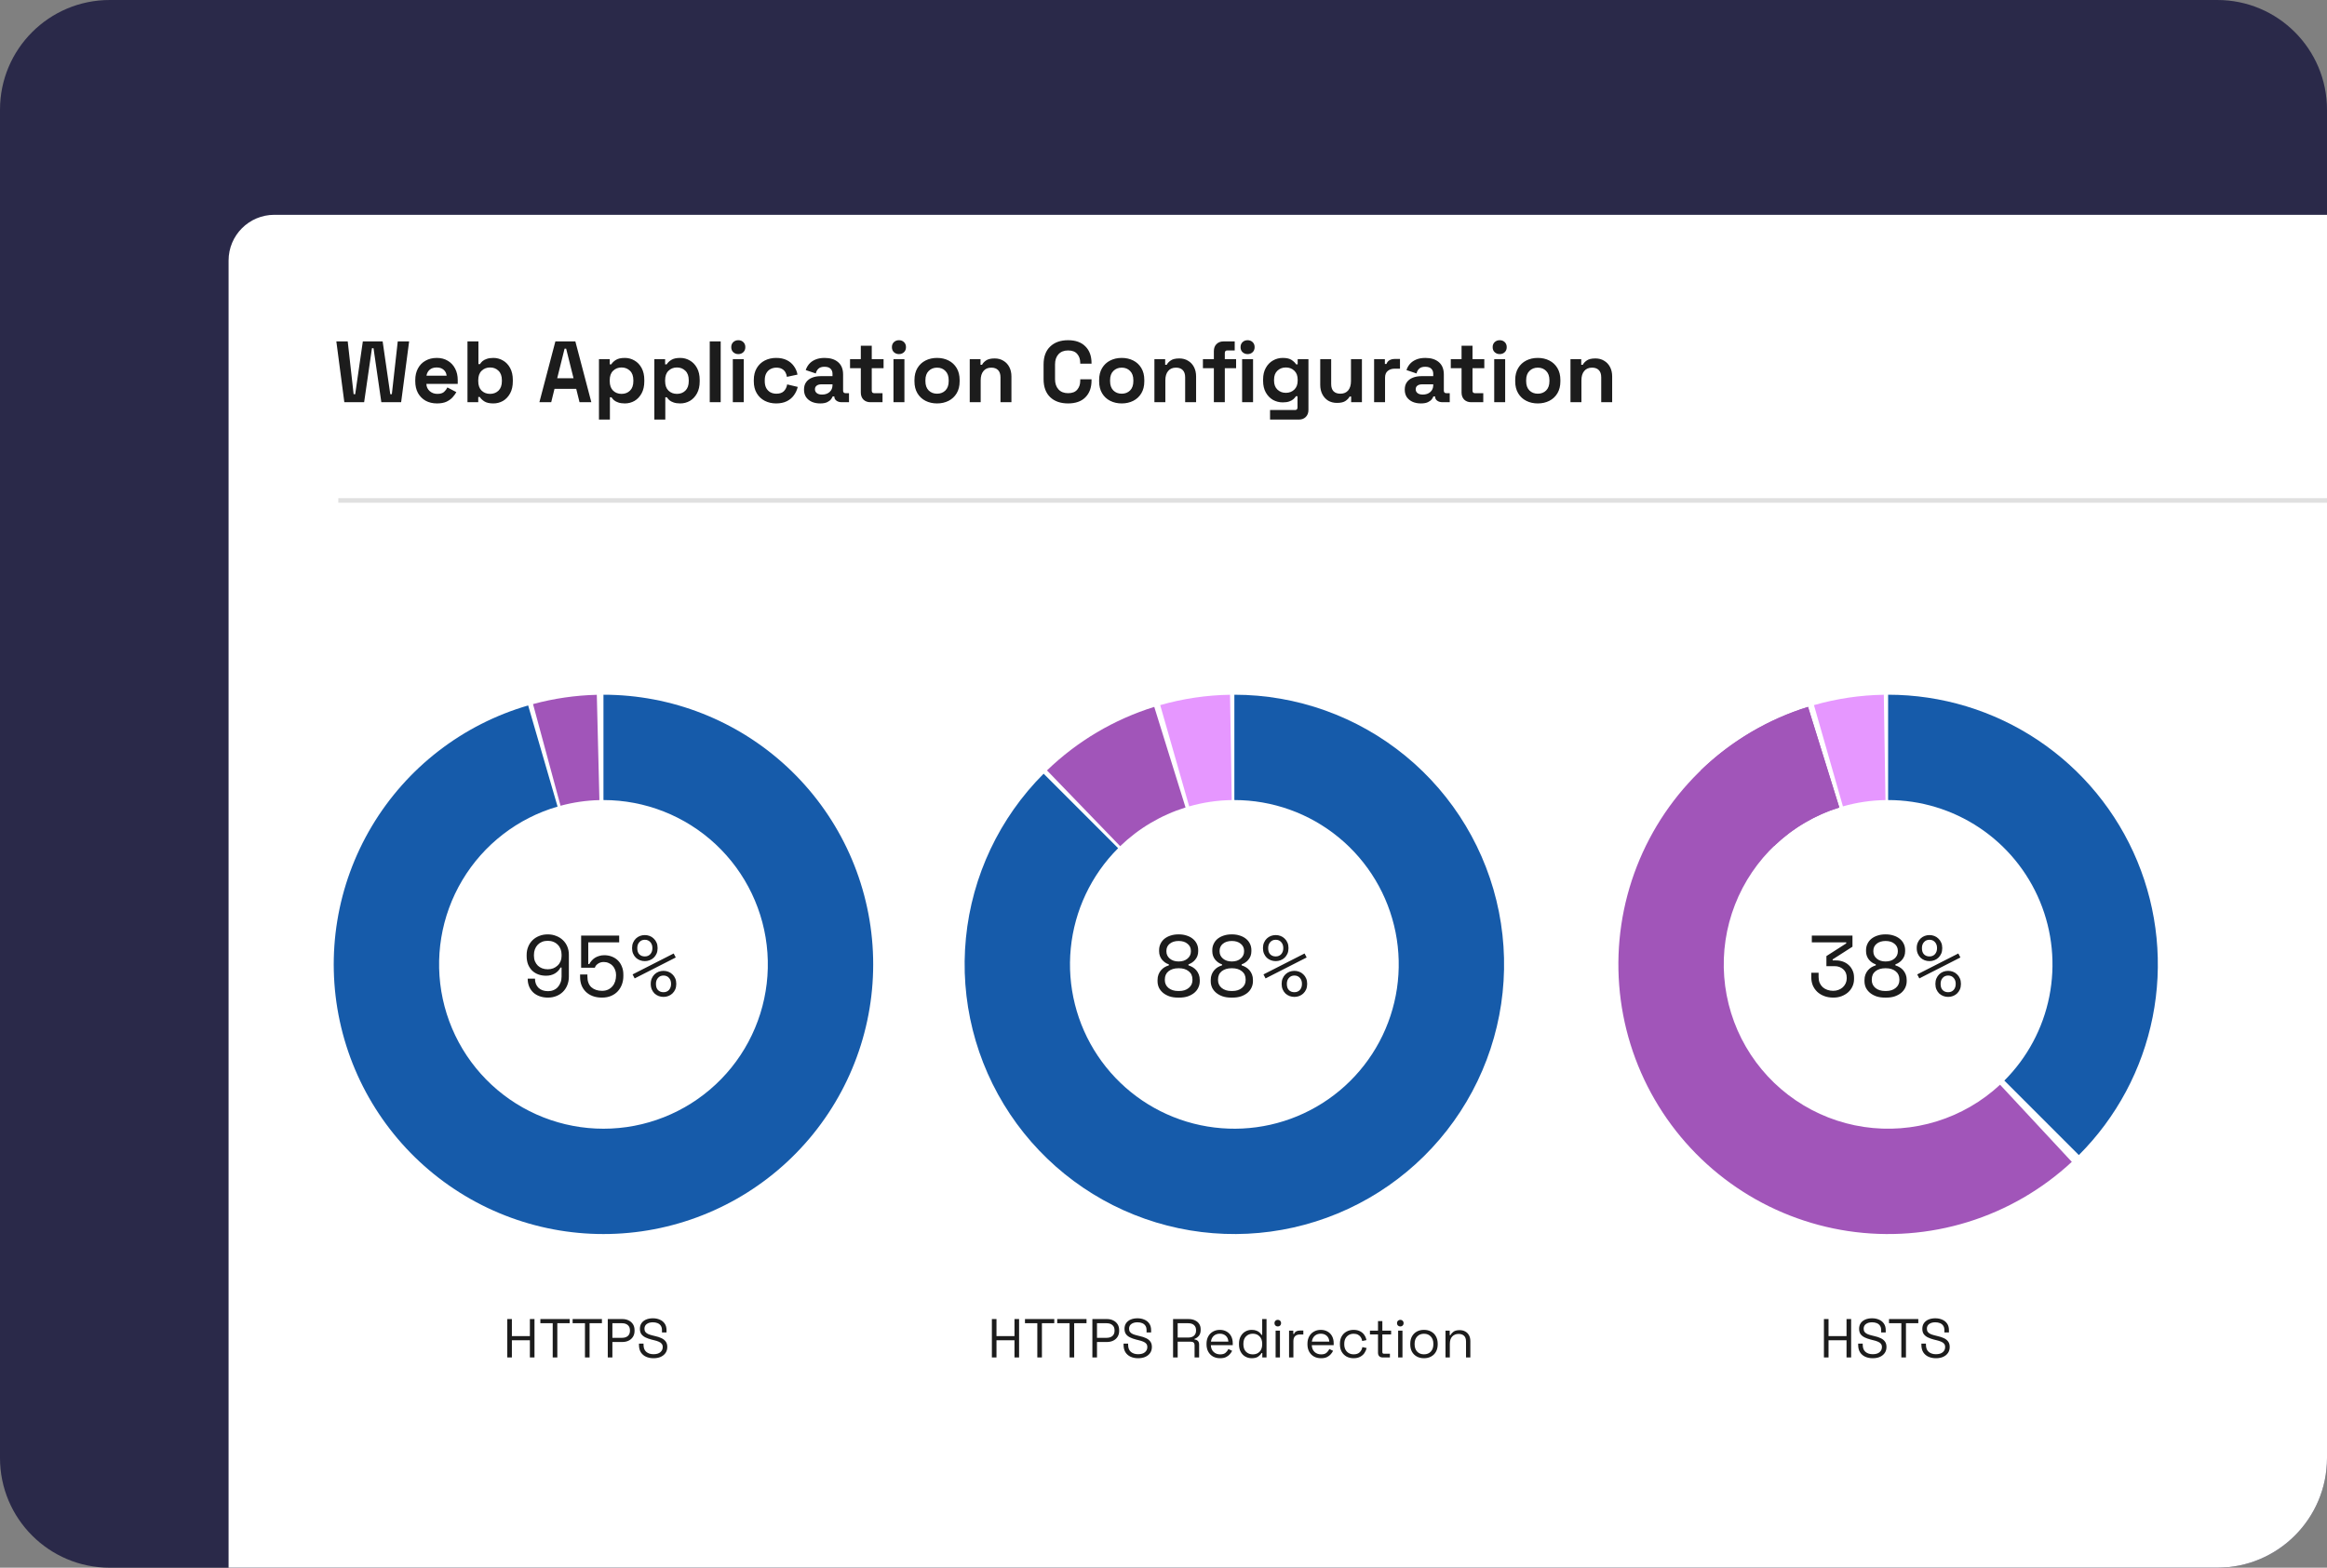
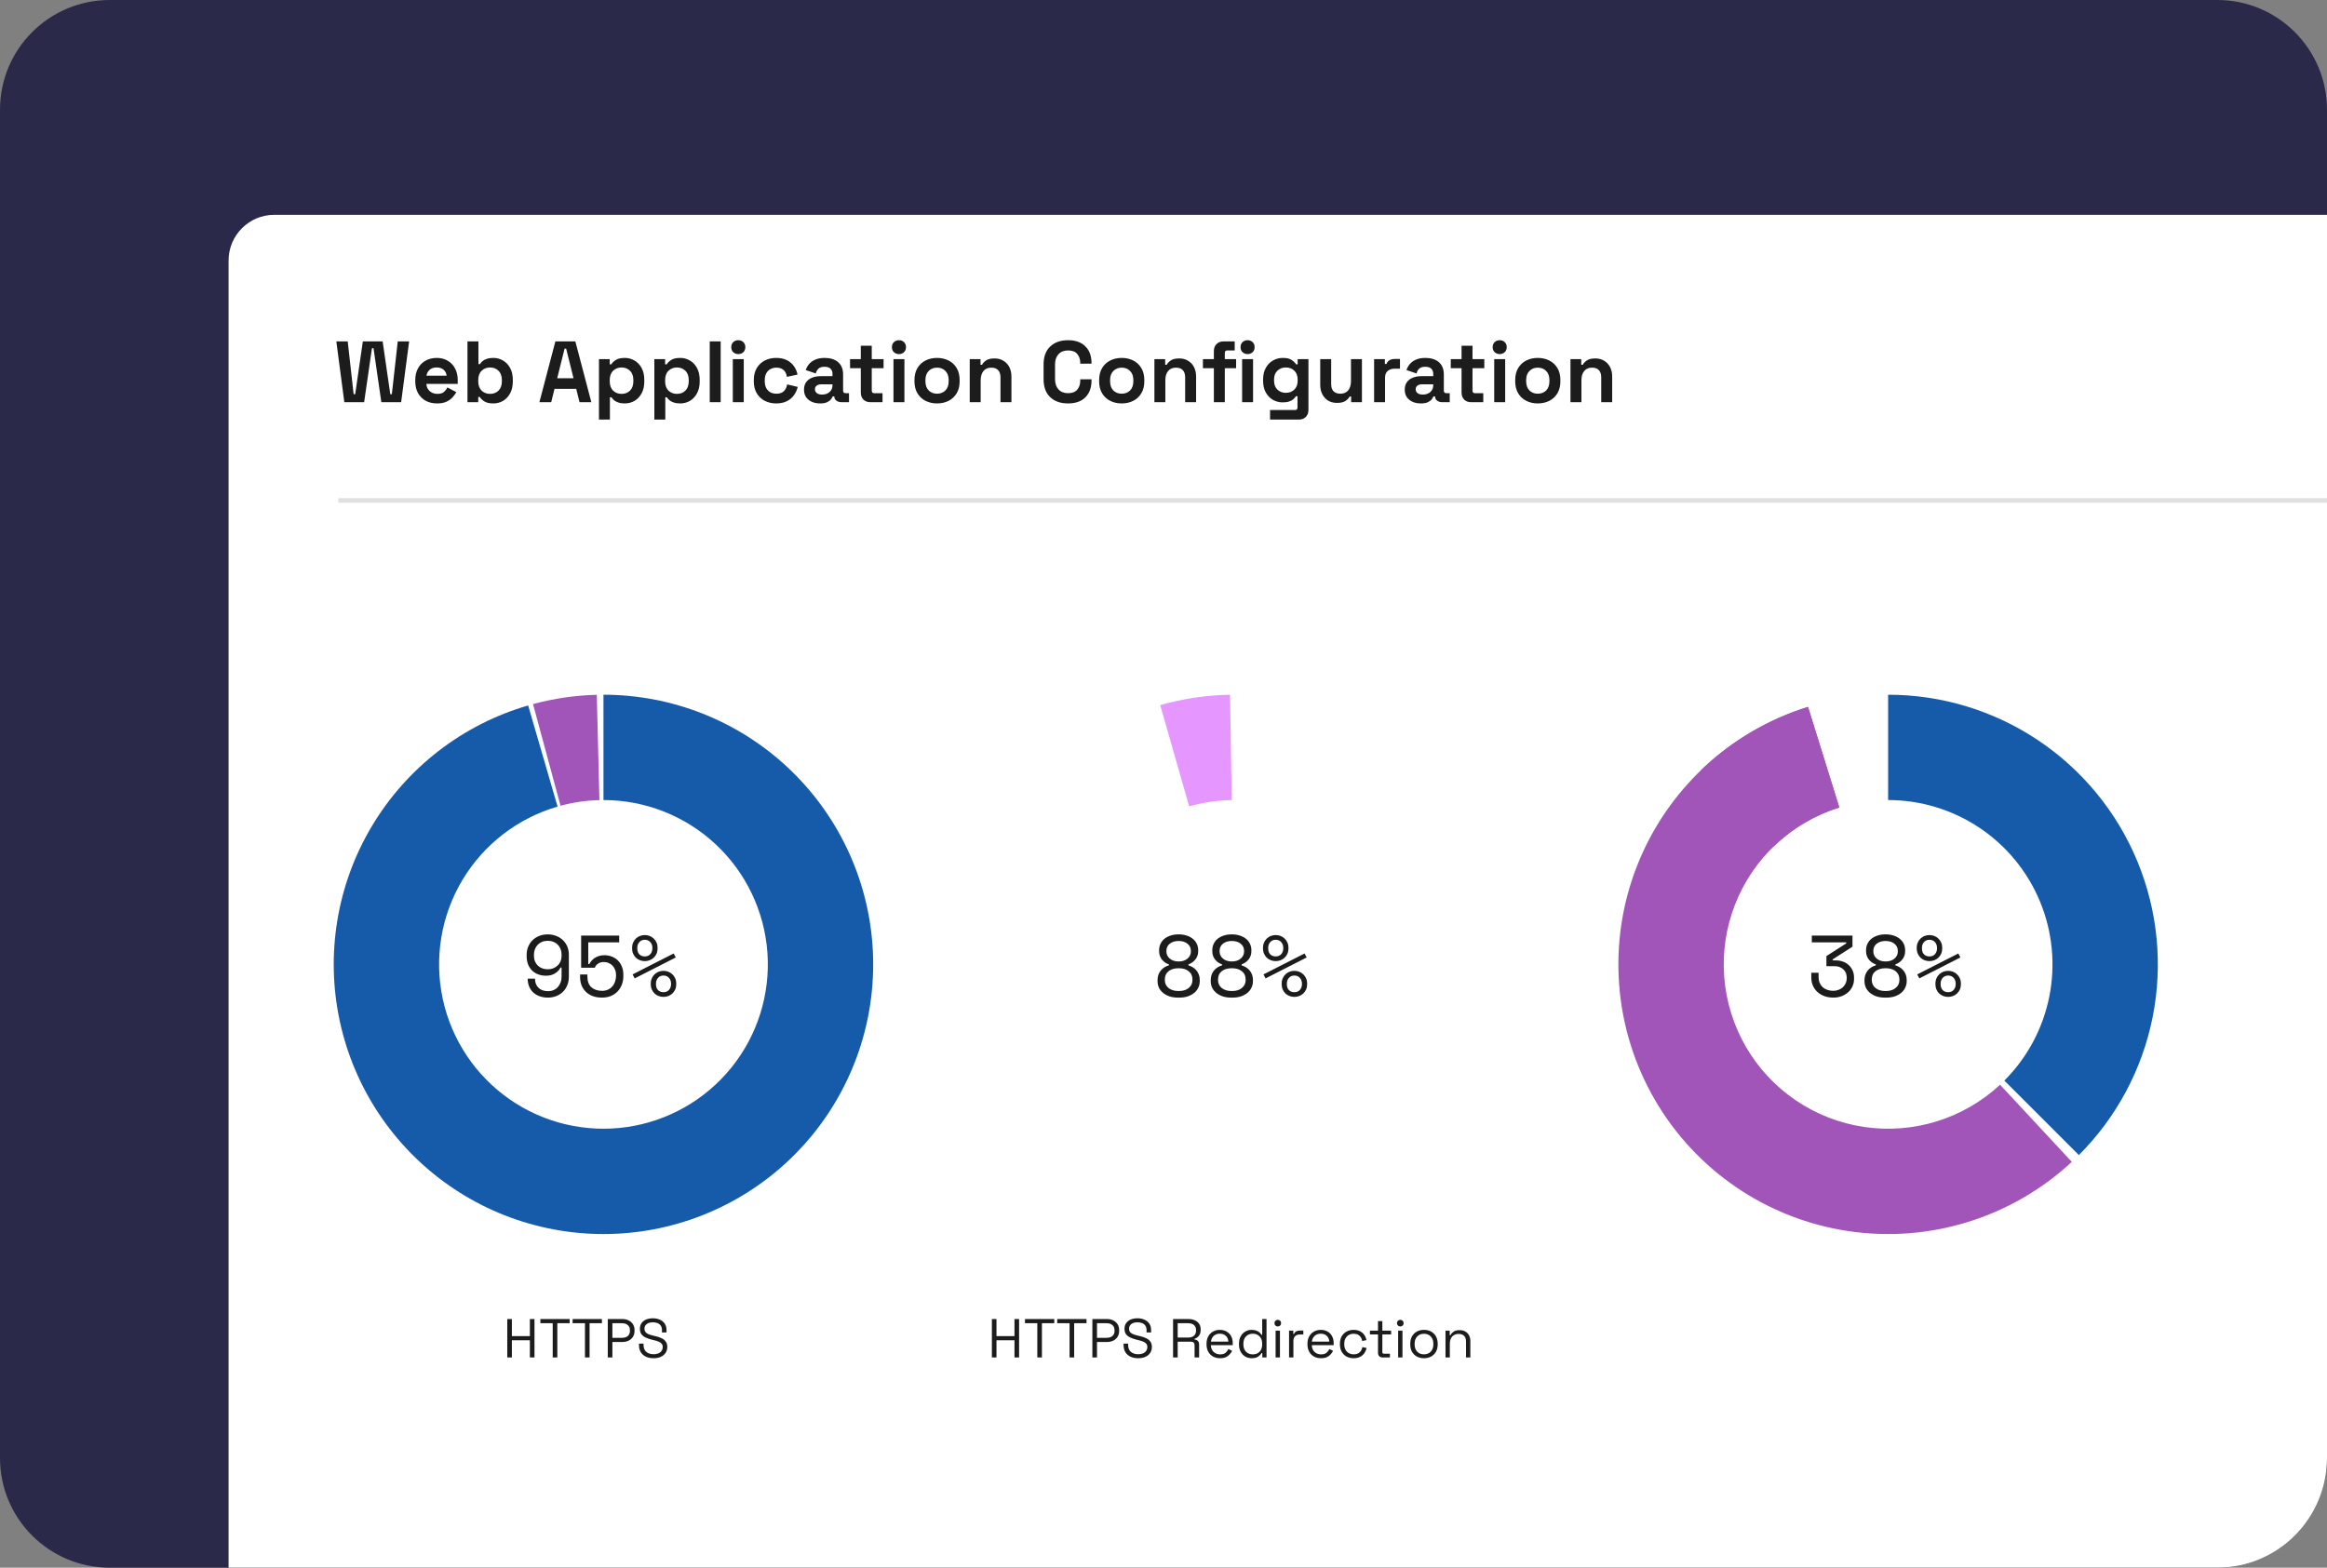
<svg xmlns="http://www.w3.org/2000/svg" width="509" height="343" viewBox="0 0 509 343" fill="none">
  <rect x="0" y="0" width="509" height="343" fill="#808080" stroke="none" />
  <g clip-path="url(#clip0_13688_8576)">
    <path d="M0 24C0 10.745 10.745 0 24 0H485C498.255 0 509 10.745 509 24V319C509 332.255 498.255 343 485 343H24C10.745 343 0 332.255 0 319V24Z" fill="#2A2949" />
    <rect x="50" y="47" width="544" height="315" rx="10" fill="white" />
    <path d="M75.318 88L73.57 74.7H76.059L77.351 86.252H77.693L79.365 74.7H83.697L85.369 86.252H85.711L87.003 74.7H89.492L87.744 88H83.412L81.702 76.182H81.36L79.65 88H75.318ZM95.583 88.266C94.646 88.266 93.816 88.07 93.094 87.677C92.385 87.272 91.827 86.708 91.422 85.986C91.029 85.251 90.833 84.39 90.833 83.402V83.174C90.833 82.186 91.029 81.331 91.422 80.609C91.815 79.874 92.366 79.311 93.075 78.918C93.784 78.513 94.608 78.31 95.545 78.31C96.47 78.31 97.274 78.519 97.958 78.937C98.642 79.342 99.174 79.912 99.554 80.647C99.934 81.369 100.124 82.211 100.124 83.174V83.991H93.265C93.29 84.637 93.531 85.163 93.987 85.568C94.443 85.973 95 86.176 95.659 86.176C96.33 86.176 96.824 86.03 97.141 85.739C97.458 85.448 97.698 85.125 97.863 84.77L99.82 85.796C99.643 86.125 99.383 86.486 99.041 86.879C98.712 87.259 98.268 87.588 97.711 87.867C97.154 88.133 96.444 88.266 95.583 88.266ZM93.284 82.205H97.692C97.641 81.66 97.42 81.223 97.027 80.894C96.647 80.565 96.147 80.4 95.526 80.4C94.88 80.4 94.367 80.565 93.987 80.894C93.607 81.223 93.373 81.66 93.284 82.205ZM107.917 88.266C107.068 88.266 106.416 88.12 105.96 87.829C105.504 87.538 105.168 87.215 104.953 86.86H104.611V88H102.255V74.7H104.649V79.659H104.991C105.13 79.431 105.314 79.216 105.542 79.013C105.782 78.81 106.093 78.646 106.473 78.519C106.865 78.38 107.347 78.31 107.917 78.31C108.677 78.31 109.38 78.5 110.026 78.88C110.672 79.247 111.191 79.792 111.584 80.514C111.976 81.236 112.173 82.11 112.173 83.136V83.44C112.173 84.466 111.976 85.34 111.584 86.062C111.191 86.784 110.672 87.335 110.026 87.715C109.38 88.082 108.677 88.266 107.917 88.266ZM107.195 86.176C107.929 86.176 108.544 85.942 109.038 85.473C109.532 84.992 109.779 84.295 109.779 83.383V83.193C109.779 82.281 109.532 81.591 109.038 81.122C108.556 80.641 107.942 80.4 107.195 80.4C106.46 80.4 105.846 80.641 105.352 81.122C104.858 81.591 104.611 82.281 104.611 83.193V83.383C104.611 84.295 104.858 84.992 105.352 85.473C105.846 85.942 106.46 86.176 107.195 86.176ZM117.985 88L121.481 74.7H125.851L129.347 88H126.763L126.041 85.074H121.291L120.569 88H117.985ZM121.88 82.756H125.452L123.837 76.277H123.495L121.88 82.756ZM131.015 91.8V78.576H133.371V79.716H133.713C133.928 79.349 134.264 79.026 134.72 78.747C135.176 78.456 135.828 78.31 136.677 78.31C137.437 78.31 138.14 78.5 138.786 78.88C139.432 79.247 139.951 79.792 140.344 80.514C140.736 81.236 140.933 82.11 140.933 83.136V83.44C140.933 84.466 140.736 85.34 140.344 86.062C139.951 86.784 139.432 87.335 138.786 87.715C138.14 88.082 137.437 88.266 136.677 88.266C136.107 88.266 135.625 88.196 135.233 88.057C134.853 87.93 134.542 87.766 134.302 87.563C134.074 87.348 133.89 87.132 133.751 86.917H133.409V91.8H131.015ZM135.955 86.176C136.702 86.176 137.316 85.942 137.798 85.473C138.292 84.992 138.539 84.295 138.539 83.383V83.193C138.539 82.281 138.292 81.591 137.798 81.122C137.304 80.641 136.689 80.4 135.955 80.4C135.22 80.4 134.606 80.641 134.112 81.122C133.618 81.591 133.371 82.281 133.371 83.193V83.383C133.371 84.295 133.618 84.992 134.112 85.473C134.606 85.942 135.22 86.176 135.955 86.176ZM143.131 91.8V78.576H145.487V79.716H145.829C146.044 79.349 146.38 79.026 146.836 78.747C147.292 78.456 147.944 78.31 148.793 78.31C149.553 78.31 150.256 78.5 150.902 78.88C151.548 79.247 152.067 79.792 152.46 80.514C152.852 81.236 153.049 82.11 153.049 83.136V83.44C153.049 84.466 152.852 85.34 152.46 86.062C152.067 86.784 151.548 87.335 150.902 87.715C150.256 88.082 149.553 88.266 148.793 88.266C148.223 88.266 147.741 88.196 147.349 88.057C146.969 87.93 146.658 87.766 146.418 87.563C146.19 87.348 146.006 87.132 145.867 86.917H145.525V91.8H143.131ZM148.071 86.176C148.818 86.176 149.432 85.942 149.914 85.473C150.408 84.992 150.655 84.295 150.655 83.383V83.193C150.655 82.281 150.408 81.591 149.914 81.122C149.42 80.641 148.805 80.4 148.071 80.4C147.336 80.4 146.722 80.641 146.228 81.122C145.734 81.591 145.487 82.281 145.487 83.193V83.383C145.487 84.295 145.734 84.992 146.228 85.473C146.722 85.942 147.336 86.176 148.071 86.176ZM155.247 88V74.7H157.641V88H155.247ZM160.294 88V78.576H162.688V88H160.294ZM161.491 77.474C161.06 77.474 160.693 77.335 160.389 77.056C160.098 76.777 159.952 76.41 159.952 75.954C159.952 75.498 160.098 75.131 160.389 74.852C160.693 74.573 161.06 74.434 161.491 74.434C161.934 74.434 162.302 74.573 162.593 74.852C162.884 75.131 163.03 75.498 163.03 75.954C163.03 76.41 162.884 76.777 162.593 77.056C162.302 77.335 161.934 77.474 161.491 77.474ZM169.768 88.266C168.856 88.266 168.026 88.076 167.279 87.696C166.544 87.316 165.961 86.765 165.531 86.043C165.1 85.321 164.885 84.447 164.885 83.421V83.155C164.885 82.129 165.1 81.255 165.531 80.533C165.961 79.811 166.544 79.26 167.279 78.88C168.026 78.5 168.856 78.31 169.768 78.31C170.667 78.31 171.44 78.468 172.086 78.785C172.732 79.102 173.251 79.539 173.644 80.096C174.049 80.641 174.315 81.261 174.442 81.958L172.124 82.452C172.073 82.072 171.959 81.73 171.782 81.426C171.604 81.122 171.351 80.881 171.022 80.704C170.705 80.527 170.306 80.438 169.825 80.438C169.343 80.438 168.906 80.546 168.514 80.761C168.134 80.964 167.83 81.274 167.602 81.692C167.386 82.097 167.279 82.598 167.279 83.193V83.383C167.279 83.978 167.386 84.485 167.602 84.903C167.83 85.308 168.134 85.619 168.514 85.834C168.906 86.037 169.343 86.138 169.825 86.138C170.547 86.138 171.091 85.954 171.459 85.587C171.839 85.207 172.079 84.713 172.181 84.105L174.499 84.656C174.334 85.327 174.049 85.942 173.644 86.499C173.251 87.044 172.732 87.474 172.086 87.791C171.44 88.108 170.667 88.266 169.768 88.266ZM179.4 88.266C178.728 88.266 178.127 88.152 177.595 87.924C177.063 87.683 176.638 87.341 176.322 86.898C176.018 86.442 175.866 85.891 175.866 85.245C175.866 84.599 176.018 84.061 176.322 83.63C176.638 83.187 177.069 82.857 177.614 82.642C178.171 82.414 178.804 82.3 179.514 82.3H182.098V81.768C182.098 81.325 181.958 80.964 181.68 80.685C181.401 80.394 180.958 80.248 180.35 80.248C179.754 80.248 179.311 80.387 179.02 80.666C178.728 80.932 178.538 81.28 178.45 81.711L176.246 80.97C176.398 80.489 176.638 80.052 176.968 79.659C177.31 79.254 177.759 78.931 178.317 78.69C178.887 78.437 179.577 78.31 180.388 78.31C181.629 78.31 182.611 78.62 183.333 79.241C184.055 79.862 184.416 80.761 184.416 81.939V85.454C184.416 85.834 184.593 86.024 184.948 86.024H185.708V88H184.112C183.643 88 183.257 87.886 182.953 87.658C182.649 87.43 182.497 87.126 182.497 86.746V86.727H182.136C182.085 86.879 181.971 87.082 181.794 87.335C181.616 87.576 181.338 87.791 180.958 87.981C180.578 88.171 180.058 88.266 179.4 88.266ZM179.818 86.328C180.489 86.328 181.034 86.144 181.452 85.777C181.882 85.397 182.098 84.897 182.098 84.276V84.086H179.685C179.241 84.086 178.893 84.181 178.64 84.371C178.386 84.561 178.26 84.827 178.26 85.169C178.26 85.511 178.393 85.79 178.659 86.005C178.925 86.22 179.311 86.328 179.818 86.328ZM190.381 88C189.761 88 189.254 87.81 188.861 87.43C188.481 87.037 188.291 86.518 188.291 85.872V80.552H185.935V78.576H188.291V75.65H190.685V78.576H193.269V80.552H190.685V85.454C190.685 85.834 190.863 86.024 191.217 86.024H193.041V88H190.381ZM195.436 88V78.576H197.83V88H195.436ZM196.633 77.474C196.203 77.474 195.835 77.335 195.531 77.056C195.24 76.777 195.094 76.41 195.094 75.954C195.094 75.498 195.24 75.131 195.531 74.852C195.835 74.573 196.203 74.434 196.633 74.434C197.077 74.434 197.444 74.573 197.735 74.852C198.027 75.131 198.172 75.498 198.172 75.954C198.172 76.41 198.027 76.777 197.735 77.056C197.444 77.335 197.077 77.474 196.633 77.474ZM204.967 88.266C204.03 88.266 203.188 88.076 202.44 87.696C201.693 87.316 201.104 86.765 200.673 86.043C200.243 85.321 200.027 84.453 200.027 83.44V83.136C200.027 82.123 200.243 81.255 200.673 80.533C201.104 79.811 201.693 79.26 202.44 78.88C203.188 78.5 204.03 78.31 204.967 78.31C205.905 78.31 206.747 78.5 207.494 78.88C208.242 79.26 208.831 79.811 209.261 80.533C209.692 81.255 209.907 82.123 209.907 83.136V83.44C209.907 84.453 209.692 85.321 209.261 86.043C208.831 86.765 208.242 87.316 207.494 87.696C206.747 88.076 205.905 88.266 204.967 88.266ZM204.967 86.138C205.702 86.138 206.31 85.904 206.791 85.435C207.273 84.954 207.513 84.27 207.513 83.383V83.193C207.513 82.306 207.273 81.629 206.791 81.16C206.323 80.679 205.715 80.438 204.967 80.438C204.233 80.438 203.625 80.679 203.143 81.16C202.662 81.629 202.421 82.306 202.421 83.193V83.383C202.421 84.27 202.662 84.954 203.143 85.435C203.625 85.904 204.233 86.138 204.967 86.138ZM212.117 88V78.576H214.473V79.811H214.815C214.967 79.482 215.252 79.171 215.67 78.88C216.088 78.576 216.721 78.424 217.57 78.424C218.305 78.424 218.944 78.595 219.489 78.937C220.046 79.266 220.477 79.729 220.781 80.324C221.085 80.907 221.237 81.591 221.237 82.376V88H218.843V82.566C218.843 81.857 218.666 81.325 218.311 80.97C217.969 80.615 217.475 80.438 216.829 80.438C216.094 80.438 215.524 80.685 215.119 81.179C214.714 81.66 214.511 82.338 214.511 83.212V88H212.117ZM233.627 88.266C231.981 88.266 230.676 87.81 229.713 86.898C228.751 85.973 228.269 84.656 228.269 82.946V79.754C228.269 78.044 228.751 76.733 229.713 75.821C230.676 74.896 231.981 74.434 233.627 74.434C235.261 74.434 236.522 74.884 237.408 75.783C238.308 76.67 238.757 77.892 238.757 79.45V79.564H236.287V79.374C236.287 78.589 236.066 77.943 235.622 77.436C235.192 76.929 234.527 76.676 233.627 76.676C232.741 76.676 232.044 76.948 231.537 77.493C231.031 78.038 230.777 78.779 230.777 79.716V82.984C230.777 83.909 231.031 84.65 231.537 85.207C232.044 85.752 232.741 86.024 233.627 86.024C234.527 86.024 235.192 85.771 235.622 85.264C236.066 84.745 236.287 84.099 236.287 83.326V82.984H238.757V83.25C238.757 84.808 238.308 86.037 237.408 86.936C236.522 87.823 235.261 88.266 233.627 88.266ZM245.361 88.266C244.424 88.266 243.581 88.076 242.834 87.696C242.087 87.316 241.498 86.765 241.067 86.043C240.636 85.321 240.421 84.453 240.421 83.44V83.136C240.421 82.123 240.636 81.255 241.067 80.533C241.498 79.811 242.087 79.26 242.834 78.88C243.581 78.5 244.424 78.31 245.361 78.31C246.298 78.31 247.141 78.5 247.888 78.88C248.635 79.26 249.224 79.811 249.655 80.533C250.086 81.255 250.301 82.123 250.301 83.136V83.44C250.301 84.453 250.086 85.321 249.655 86.043C249.224 86.765 248.635 87.316 247.888 87.696C247.141 88.076 246.298 88.266 245.361 88.266ZM245.361 86.138C246.096 86.138 246.704 85.904 247.185 85.435C247.666 84.954 247.907 84.27 247.907 83.383V83.193C247.907 82.306 247.666 81.629 247.185 81.16C246.716 80.679 246.108 80.438 245.361 80.438C244.626 80.438 244.018 80.679 243.537 81.16C243.056 81.629 242.815 82.306 242.815 83.193V83.383C242.815 84.27 243.056 84.954 243.537 85.435C244.018 85.904 244.626 86.138 245.361 86.138ZM252.511 88V78.576H254.867V79.811H255.209C255.361 79.482 255.646 79.171 256.064 78.88C256.482 78.576 257.115 78.424 257.964 78.424C258.698 78.424 259.338 78.595 259.883 78.937C260.44 79.266 260.871 79.729 261.175 80.324C261.479 80.907 261.631 81.591 261.631 82.376V88H259.237V82.566C259.237 81.857 259.059 81.325 258.705 80.97C258.363 80.615 257.869 80.438 257.223 80.438C256.488 80.438 255.918 80.685 255.513 81.179C255.107 81.66 254.905 82.338 254.905 83.212V88H252.511ZM265.517 88V80.552H263.123V78.576H265.517V76.828C265.517 76.182 265.707 75.669 266.087 75.289C266.48 74.896 266.986 74.7 267.607 74.7H270.077V76.676H268.443C268.088 76.676 267.911 76.866 267.911 77.246V78.576H270.381V80.552H267.911V88H265.517ZM271.696 88V78.576H274.09V88H271.696ZM272.893 77.474C272.463 77.474 272.095 77.335 271.791 77.056C271.5 76.777 271.354 76.41 271.354 75.954C271.354 75.498 271.5 75.131 271.791 74.852C272.095 74.573 272.463 74.434 272.893 74.434C273.337 74.434 273.704 74.573 273.995 74.852C274.287 75.131 274.432 75.498 274.432 75.954C274.432 76.41 274.287 76.777 273.995 77.056C273.704 77.335 273.337 77.474 272.893 77.474ZM276.287 83.326V83.022C276.287 82.034 276.483 81.192 276.876 80.495C277.269 79.786 277.788 79.247 278.434 78.88C279.093 78.5 279.808 78.31 280.581 78.31C281.442 78.31 282.095 78.462 282.538 78.766C282.981 79.07 283.304 79.387 283.507 79.716H283.849V78.576H286.205V89.672C286.205 90.318 286.015 90.831 285.635 91.211C285.255 91.604 284.748 91.8 284.115 91.8H277.807V89.71H283.279C283.634 89.71 283.811 89.52 283.811 89.14V86.689H283.469C283.342 86.892 283.165 87.101 282.937 87.316C282.709 87.519 282.405 87.69 282.025 87.829C281.645 87.968 281.164 88.038 280.581 88.038C279.808 88.038 279.093 87.854 278.434 87.487C277.788 87.107 277.269 86.569 276.876 85.872C276.483 85.163 276.287 84.314 276.287 83.326ZM281.265 85.948C282 85.948 282.614 85.714 283.108 85.245C283.602 84.776 283.849 84.118 283.849 83.269V83.079C283.849 82.218 283.602 81.559 283.108 81.103C282.627 80.634 282.012 80.4 281.265 80.4C280.53 80.4 279.916 80.634 279.422 81.103C278.928 81.559 278.681 82.218 278.681 83.079V83.269C278.681 84.118 278.928 84.776 279.422 85.245C279.916 85.714 280.53 85.948 281.265 85.948ZM292.45 88.152C291.716 88.152 291.07 87.987 290.512 87.658C289.968 87.316 289.543 86.847 289.239 86.252C288.935 85.657 288.783 84.973 288.783 84.2V78.576H291.177V84.01C291.177 84.719 291.348 85.251 291.69 85.606C292.045 85.961 292.545 86.138 293.191 86.138C293.926 86.138 294.496 85.897 294.901 85.416C295.307 84.922 295.509 84.238 295.509 83.364V78.576H297.903V88H295.547V86.765H295.205C295.053 87.082 294.768 87.392 294.35 87.696C293.932 88 293.299 88.152 292.45 88.152ZM300.567 88V78.576H302.923V79.64H303.265C303.405 79.26 303.633 78.981 303.949 78.804C304.279 78.627 304.659 78.538 305.089 78.538H306.229V80.666H305.051C304.443 80.666 303.943 80.831 303.55 81.16C303.158 81.477 302.961 81.971 302.961 82.642V88H300.567ZM310.804 88.266C310.133 88.266 309.531 88.152 308.999 87.924C308.467 87.683 308.043 87.341 307.726 86.898C307.422 86.442 307.27 85.891 307.27 85.245C307.27 84.599 307.422 84.061 307.726 83.63C308.043 83.187 308.473 82.857 309.018 82.642C309.575 82.414 310.209 82.3 310.918 82.3H313.502V81.768C313.502 81.325 313.363 80.964 313.084 80.685C312.805 80.394 312.362 80.248 311.754 80.248C311.159 80.248 310.715 80.387 310.424 80.666C310.133 80.932 309.943 81.28 309.854 81.711L307.65 80.97C307.802 80.489 308.043 80.052 308.372 79.659C308.714 79.254 309.164 78.931 309.721 78.69C310.291 78.437 310.981 78.31 311.792 78.31C313.033 78.31 314.015 78.62 314.737 79.241C315.459 79.862 315.82 80.761 315.82 81.939V85.454C315.82 85.834 315.997 86.024 316.352 86.024H317.112V88H315.516C315.047 88 314.661 87.886 314.357 87.658C314.053 87.43 313.901 87.126 313.901 86.746V86.727H313.54C313.489 86.879 313.375 87.082 313.198 87.335C313.021 87.576 312.742 87.791 312.362 87.981C311.982 88.171 311.463 88.266 310.804 88.266ZM311.222 86.328C311.893 86.328 312.438 86.144 312.856 85.777C313.287 85.397 313.502 84.897 313.502 84.276V84.086H311.089C310.646 84.086 310.297 84.181 310.044 84.371C309.791 84.561 309.664 84.827 309.664 85.169C309.664 85.511 309.797 85.79 310.063 86.005C310.329 86.22 310.715 86.328 311.222 86.328ZM321.786 88C321.165 88 320.658 87.81 320.266 87.43C319.886 87.037 319.696 86.518 319.696 85.872V80.552H317.34V78.576H319.696V75.65H322.09V78.576H324.674V80.552H322.09V85.454C322.09 85.834 322.267 86.024 322.622 86.024H324.446V88H321.786ZM326.841 88V78.576H329.235V88H326.841ZM328.038 77.474C327.607 77.474 327.24 77.335 326.936 77.056C326.644 76.777 326.499 76.41 326.499 75.954C326.499 75.498 326.644 75.131 326.936 74.852C327.24 74.573 327.607 74.434 328.038 74.434C328.481 74.434 328.848 74.573 329.14 74.852C329.431 75.131 329.577 75.498 329.577 75.954C329.577 76.41 329.431 76.777 329.14 77.056C328.848 77.335 328.481 77.474 328.038 77.474ZM336.372 88.266C335.434 88.266 334.592 88.076 333.845 87.696C333.097 87.316 332.508 86.765 332.078 86.043C331.647 85.321 331.432 84.453 331.432 83.44V83.136C331.432 82.123 331.647 81.255 332.078 80.533C332.508 79.811 333.097 79.26 333.845 78.88C334.592 78.5 335.434 78.31 336.372 78.31C337.309 78.31 338.151 78.5 338.899 78.88C339.646 79.26 340.235 79.811 340.666 80.533C341.096 81.255 341.312 82.123 341.312 83.136V83.44C341.312 84.453 341.096 85.321 340.666 86.043C340.235 86.765 339.646 87.316 338.899 87.696C338.151 88.076 337.309 88.266 336.372 88.266ZM336.372 86.138C337.106 86.138 337.714 85.904 338.196 85.435C338.677 84.954 338.918 84.27 338.918 83.383V83.193C338.918 82.306 338.677 81.629 338.196 81.16C337.727 80.679 337.119 80.438 336.372 80.438C335.637 80.438 335.029 80.679 334.548 81.16C334.066 81.629 333.826 82.306 333.826 83.193V83.383C333.826 84.27 334.066 84.954 334.548 85.435C335.029 85.904 335.637 86.138 336.372 86.138ZM343.521 88V78.576H345.877V79.811H346.219C346.371 79.482 346.656 79.171 347.074 78.88C347.492 78.576 348.126 78.424 348.974 78.424C349.709 78.424 350.349 78.595 350.893 78.937C351.451 79.266 351.881 79.729 352.185 80.324C352.489 80.907 352.641 81.591 352.641 82.376V88H350.247V82.566C350.247 81.857 350.07 81.325 349.715 80.97C349.373 80.615 348.879 80.438 348.233 80.438C347.499 80.438 346.929 80.685 346.523 81.179C346.118 81.66 345.915 82.338 345.915 83.212V88H343.521Z" fill="#1C1C1C" />
    <path d="M117.021 214.124C117.021 214.947 117.274 215.612 117.781 216.119C118.288 216.613 118.991 216.86 119.89 216.86C120.321 216.86 120.713 216.784 121.068 216.632C121.435 216.48 121.746 216.265 121.999 215.986C122.265 215.695 122.468 215.359 122.607 214.979C122.759 214.586 122.835 214.149 122.835 213.668V211.692H122.607C122.316 212.249 121.898 212.686 121.353 213.003C120.808 213.32 120.175 213.478 119.453 213.478C118.832 213.478 118.262 213.383 117.743 213.193C117.224 213.003 116.774 212.724 116.394 212.357C116.014 211.977 115.716 211.521 115.501 210.989C115.298 210.457 115.197 209.849 115.197 209.165V208.937C115.197 208.278 115.311 207.677 115.539 207.132C115.767 206.575 116.084 206.1 116.489 205.707C116.907 205.302 117.395 204.991 117.952 204.776C118.522 204.548 119.143 204.434 119.814 204.434C120.485 204.434 121.1 204.548 121.657 204.776C122.227 204.991 122.715 205.295 123.12 205.688C123.538 206.081 123.861 206.549 124.089 207.094C124.317 207.639 124.431 208.234 124.431 208.88V213.668C124.431 214.377 124.311 215.017 124.07 215.587C123.842 216.144 123.519 216.626 123.101 217.031C122.696 217.424 122.214 217.728 121.657 217.943C121.1 218.158 120.498 218.266 119.852 218.266C119.206 218.266 118.611 218.171 118.066 217.981C117.521 217.791 117.053 217.519 116.66 217.164C116.267 216.797 115.963 216.36 115.748 215.853C115.533 215.334 115.425 214.757 115.425 214.124H117.021ZM119.814 205.84C119.358 205.84 118.94 205.916 118.56 206.068C118.193 206.22 117.876 206.435 117.61 206.714C117.344 206.993 117.141 207.322 117.002 207.702C116.863 208.069 116.793 208.468 116.793 208.899V209.127C116.793 209.57 116.869 209.976 117.021 210.343C117.173 210.698 117.382 211.008 117.648 211.274C117.914 211.527 118.231 211.724 118.598 211.863C118.965 212.002 119.371 212.072 119.814 212.072C120.245 212.072 120.644 212.002 121.011 211.863C121.378 211.711 121.695 211.508 121.961 211.255C122.24 211.002 122.455 210.698 122.607 210.343C122.759 209.988 122.835 209.608 122.835 209.203V208.842C122.835 208.424 122.765 208.031 122.626 207.664C122.487 207.297 122.284 206.98 122.018 206.714C121.752 206.435 121.429 206.22 121.049 206.068C120.682 205.916 120.27 205.84 119.814 205.84ZM127.116 211.73V204.7H135.438V206.182H128.674V210.932H128.902C129.028 210.679 129.193 210.438 129.396 210.21C129.598 209.969 129.833 209.76 130.099 209.583C130.377 209.406 130.688 209.266 131.03 209.165C131.372 209.051 131.752 208.994 132.17 208.994C132.778 208.994 133.335 209.095 133.842 209.298C134.361 209.501 134.804 209.786 135.172 210.153C135.539 210.52 135.824 210.964 136.027 211.483C136.242 212.002 136.35 212.579 136.35 213.212V213.554C136.35 214.187 136.248 214.789 136.046 215.359C135.843 215.916 135.545 216.417 135.153 216.86C134.76 217.291 134.272 217.633 133.69 217.886C133.107 218.139 132.436 218.266 131.676 218.266C130.903 218.266 130.219 218.152 129.624 217.924C129.028 217.696 128.528 217.379 128.123 216.974C127.717 216.569 127.407 216.094 127.192 215.549C126.989 214.992 126.888 214.39 126.888 213.744V213.212H128.484V213.63C128.484 214.681 128.775 215.473 129.358 216.005C129.953 216.524 130.726 216.784 131.676 216.784C132.182 216.784 132.626 216.695 133.006 216.518C133.398 216.328 133.721 216.081 133.975 215.777C134.241 215.46 134.437 215.099 134.564 214.694C134.69 214.276 134.754 213.845 134.754 213.402V213.288C134.754 212.895 134.684 212.528 134.545 212.186C134.418 211.844 134.234 211.546 133.994 211.293C133.766 211.04 133.481 210.843 133.139 210.704C132.809 210.552 132.448 210.476 132.056 210.476C131.79 210.476 131.543 210.514 131.315 210.59C131.099 210.666 130.909 210.767 130.745 210.894C130.58 211.008 130.441 211.141 130.327 211.293C130.225 211.445 130.156 211.591 130.118 211.73H127.116ZM143.842 207.436C143.842 207.892 143.766 208.297 143.614 208.652C143.462 208.994 143.253 209.292 142.987 209.545C142.733 209.786 142.436 209.969 142.094 210.096C141.764 210.223 141.416 210.286 141.049 210.286C140.681 210.286 140.327 210.223 139.985 210.096C139.655 209.969 139.358 209.786 139.092 209.545C138.838 209.292 138.636 208.994 138.484 208.652C138.332 208.297 138.256 207.892 138.256 207.436C138.256 206.98 138.332 206.581 138.484 206.239C138.636 205.884 138.838 205.587 139.092 205.346C139.358 205.093 139.655 204.903 139.985 204.776C140.327 204.649 140.681 204.586 141.049 204.586C141.416 204.586 141.764 204.649 142.094 204.776C142.436 204.903 142.733 205.093 142.987 205.346C143.253 205.587 143.462 205.884 143.614 206.239C143.766 206.581 143.842 206.98 143.842 207.436ZM141.049 209.26C141.543 209.26 141.942 209.095 142.246 208.766C142.55 208.424 142.702 207.981 142.702 207.436C142.702 206.891 142.55 206.454 142.246 206.125C141.942 205.783 141.543 205.612 141.049 205.612C140.555 205.612 140.156 205.783 139.852 206.125C139.548 206.454 139.396 206.891 139.396 207.436C139.396 208.044 139.548 208.5 139.852 208.804C140.156 209.108 140.555 209.26 141.049 209.26ZM147.927 215.264C147.927 215.72 147.851 216.125 147.699 216.48C147.547 216.822 147.338 217.12 147.072 217.373C146.818 217.614 146.521 217.797 146.179 217.924C145.849 218.051 145.501 218.114 145.134 218.114C144.766 218.114 144.412 218.051 144.07 217.924C143.74 217.797 143.443 217.614 143.177 217.373C142.923 217.12 142.721 216.822 142.569 216.48C142.417 216.125 142.341 215.72 142.341 215.264C142.341 214.808 142.417 214.409 142.569 214.067C142.721 213.712 142.923 213.415 143.177 213.174C143.443 212.921 143.74 212.731 144.07 212.604C144.412 212.477 144.766 212.414 145.134 212.414C145.501 212.414 145.849 212.477 146.179 212.604C146.521 212.731 146.818 212.921 147.072 213.174C147.338 213.415 147.547 213.712 147.699 214.067C147.851 214.409 147.927 214.808 147.927 215.264ZM145.134 217.088C145.628 217.088 146.027 216.923 146.331 216.594C146.635 216.252 146.787 215.809 146.787 215.264C146.787 214.719 146.635 214.282 146.331 213.953C146.027 213.611 145.628 213.44 145.134 213.44C144.64 213.44 144.241 213.611 143.937 213.953C143.633 214.282 143.481 214.719 143.481 215.264C143.481 215.872 143.633 216.328 143.937 216.632C144.241 216.936 144.64 217.088 145.134 217.088ZM147.357 208.614L147.813 209.488L138.826 214.067L138.37 213.193L147.357 208.614Z" fill="#1C1C1C" />
    <path d="M110.96 297V288.6H111.968V292.332H115.904V288.6H116.912V297H115.904V293.244H111.968V297H110.96ZM120.899 297V289.512H118.199V288.6H124.607V289.512H121.907V297H120.899ZM127.954 297V289.512H125.254V288.6H131.662V289.512H128.962V297H127.954ZM132.944 297V288.6H136.16C136.664 288.6 137.112 288.7 137.504 288.9C137.904 289.092 138.22 289.368 138.452 289.728C138.684 290.088 138.8 290.524 138.8 291.036V291.192C138.8 291.696 138.68 292.132 138.44 292.5C138.208 292.86 137.892 293.136 137.492 293.328C137.092 293.52 136.648 293.616 136.16 293.616H133.952V297H132.944ZM133.952 292.704H136.052C136.588 292.704 137.012 292.572 137.324 292.308C137.636 292.036 137.792 291.656 137.792 291.168V291.048C137.792 290.56 137.636 290.184 137.324 289.92C137.02 289.648 136.596 289.512 136.052 289.512H133.952V292.704ZM142.947 297.168C142.339 297.168 141.795 297.06 141.315 296.844C140.835 296.628 140.455 296.304 140.175 295.872C139.903 295.432 139.767 294.884 139.767 294.228V293.976H140.763V294.228C140.763 294.924 140.967 295.444 141.375 295.788C141.783 296.124 142.307 296.292 142.947 296.292C143.603 296.292 144.103 296.144 144.447 295.848C144.791 295.552 144.963 295.18 144.963 294.732C144.963 294.42 144.883 294.172 144.723 293.988C144.571 293.804 144.355 293.656 144.075 293.544C143.795 293.424 143.467 293.32 143.091 293.232L142.467 293.076C141.979 292.948 141.547 292.792 141.171 292.608C140.795 292.424 140.499 292.184 140.283 291.888C140.075 291.584 139.971 291.196 139.971 290.724C139.971 290.252 140.087 289.844 140.319 289.5C140.559 289.156 140.891 288.892 141.315 288.708C141.747 288.524 142.243 288.432 142.803 288.432C143.371 288.432 143.879 288.532 144.327 288.732C144.783 288.924 145.139 289.212 145.395 289.596C145.659 289.972 145.791 290.448 145.791 291.024V291.528H144.795V291.024C144.795 290.616 144.707 290.288 144.531 290.04C144.363 289.792 144.127 289.608 143.823 289.488C143.527 289.368 143.187 289.308 142.803 289.308C142.251 289.308 141.807 289.432 141.471 289.68C141.135 289.92 140.967 290.264 140.967 290.712C140.967 291.008 141.039 291.248 141.183 291.432C141.327 291.616 141.531 291.768 141.795 291.888C142.059 292 142.375 292.1 142.743 292.188L143.367 292.344C143.855 292.448 144.291 292.592 144.675 292.776C145.067 292.952 145.379 293.196 145.611 293.508C145.843 293.812 145.959 294.212 145.959 294.708C145.959 295.204 145.835 295.636 145.587 296.004C145.339 296.372 144.987 296.66 144.531 296.868C144.083 297.068 143.555 297.168 142.947 297.168Z" fill="#1C1C1C" />
    <path d="M216.96 297V288.6H217.968V292.332H221.904V288.6H222.912V297H221.904V293.244H217.968V297H216.96ZM226.899 297V289.512H224.199V288.6H230.607V289.512H227.907V297H226.899ZM233.954 297V289.512H231.254V288.6H237.662V289.512H234.962V297H233.954ZM238.944 297V288.6H242.16C242.664 288.6 243.112 288.7 243.504 288.9C243.904 289.092 244.22 289.368 244.452 289.728C244.684 290.088 244.8 290.524 244.8 291.036V291.192C244.8 291.696 244.68 292.132 244.44 292.5C244.208 292.86 243.892 293.136 243.492 293.328C243.092 293.52 242.648 293.616 242.16 293.616H239.952V297H238.944ZM239.952 292.704H242.052C242.588 292.704 243.012 292.572 243.324 292.308C243.636 292.036 243.792 291.656 243.792 291.168V291.048C243.792 290.56 243.636 290.184 243.324 289.92C243.02 289.648 242.596 289.512 242.052 289.512H239.952V292.704ZM248.947 297.168C248.339 297.168 247.795 297.06 247.315 296.844C246.835 296.628 246.455 296.304 246.175 295.872C245.903 295.432 245.767 294.884 245.767 294.228V293.976H246.763V294.228C246.763 294.924 246.967 295.444 247.375 295.788C247.783 296.124 248.307 296.292 248.947 296.292C249.603 296.292 250.103 296.144 250.447 295.848C250.791 295.552 250.963 295.18 250.963 294.732C250.963 294.42 250.883 294.172 250.723 293.988C250.571 293.804 250.355 293.656 250.075 293.544C249.795 293.424 249.467 293.32 249.091 293.232L248.467 293.076C247.979 292.948 247.547 292.792 247.171 292.608C246.795 292.424 246.499 292.184 246.283 291.888C246.075 291.584 245.971 291.196 245.971 290.724C245.971 290.252 246.087 289.844 246.319 289.5C246.559 289.156 246.891 288.892 247.315 288.708C247.747 288.524 248.243 288.432 248.803 288.432C249.371 288.432 249.879 288.532 250.327 288.732C250.783 288.924 251.139 289.212 251.395 289.596C251.659 289.972 251.791 290.448 251.791 291.024V291.528H250.795V291.024C250.795 290.616 250.707 290.288 250.531 290.04C250.363 289.792 250.127 289.608 249.823 289.488C249.527 289.368 249.187 289.308 248.803 289.308C248.251 289.308 247.807 289.432 247.471 289.68C247.135 289.92 246.967 290.264 246.967 290.712C246.967 291.008 247.039 291.248 247.183 291.432C247.327 291.616 247.531 291.768 247.795 291.888C248.059 292 248.375 292.1 248.743 292.188L249.367 292.344C249.855 292.448 250.291 292.592 250.675 292.776C251.067 292.952 251.379 293.196 251.611 293.508C251.843 293.812 251.959 294.212 251.959 294.708C251.959 295.204 251.835 295.636 251.587 296.004C251.339 296.372 250.987 296.66 250.531 296.868C250.083 297.068 249.555 297.168 248.947 297.168ZM256.593 297V288.6H259.989C260.509 288.6 260.965 288.692 261.357 288.876C261.757 289.052 262.069 289.308 262.293 289.644C262.517 289.972 262.629 290.368 262.629 290.832V290.964C262.629 291.516 262.497 291.952 262.233 292.272C261.969 292.592 261.657 292.808 261.297 292.92V293.088C261.585 293.096 261.821 293.192 262.005 293.376C262.197 293.552 262.293 293.82 262.293 294.18V297H261.297V294.3C261.297 294.06 261.229 293.876 261.093 293.748C260.965 293.62 260.769 293.556 260.505 293.556H257.601V297H256.593ZM257.601 292.644H259.893C260.445 292.644 260.869 292.512 261.165 292.248C261.469 291.976 261.621 291.6 261.621 291.12V291.036C261.621 290.556 261.473 290.184 261.177 289.92C260.881 289.648 260.453 289.512 259.893 289.512H257.601V292.644ZM266.887 297.168C266.295 297.168 265.775 297.044 265.327 296.796C264.879 296.54 264.531 296.184 264.283 295.728C264.035 295.272 263.911 294.744 263.911 294.144V294C263.911 293.392 264.035 292.86 264.283 292.404C264.531 291.948 264.875 291.596 265.315 291.348C265.755 291.092 266.259 290.964 266.827 290.964C267.379 290.964 267.867 291.084 268.291 291.324C268.715 291.556 269.047 291.892 269.287 292.332C269.527 292.772 269.647 293.288 269.647 293.88V294.312H264.859C264.883 294.944 265.087 295.44 265.471 295.8C265.855 296.152 266.335 296.328 266.911 296.328C267.415 296.328 267.803 296.212 268.075 295.98C268.347 295.748 268.555 295.472 268.699 295.152L269.515 295.548C269.395 295.796 269.227 296.044 269.011 296.292C268.803 296.54 268.527 296.748 268.183 296.916C267.847 297.084 267.415 297.168 266.887 297.168ZM264.871 293.532H268.687C268.655 292.988 268.467 292.564 268.123 292.26C267.787 291.956 267.355 291.804 266.827 291.804C266.291 291.804 265.851 291.956 265.507 292.26C265.163 292.564 264.951 292.988 264.871 293.532ZM273.785 297.168C273.281 297.168 272.817 297.048 272.393 296.808C271.969 296.568 271.633 296.22 271.385 295.764C271.137 295.308 271.013 294.768 271.013 294.144V293.988C271.013 293.364 271.137 292.828 271.385 292.38C271.633 291.924 271.965 291.576 272.381 291.336C272.805 291.088 273.273 290.964 273.785 290.964C274.193 290.964 274.537 291.02 274.817 291.132C275.105 291.236 275.337 291.372 275.513 291.54C275.689 291.7 275.825 291.872 275.921 292.056H276.089V288.6H277.037V297H276.113V296.028H275.945C275.785 296.324 275.537 296.588 275.201 296.82C274.865 297.052 274.393 297.168 273.785 297.168ZM274.037 296.328C274.645 296.328 275.137 296.136 275.513 295.752C275.897 295.36 276.089 294.816 276.089 294.12V294.012C276.089 293.316 275.897 292.776 275.513 292.392C275.137 292 274.645 291.804 274.037 291.804C273.437 291.804 272.941 292 272.549 292.392C272.165 292.776 271.973 293.316 271.973 294.012V294.12C271.973 294.816 272.165 295.36 272.549 295.752C272.941 296.136 273.437 296.328 274.037 296.328ZM279.023 297V291.132H279.971V297H279.023ZM279.503 290.22C279.295 290.22 279.119 290.152 278.975 290.016C278.839 289.88 278.771 289.708 278.771 289.5C278.771 289.284 278.839 289.108 278.975 288.972C279.119 288.836 279.295 288.768 279.503 288.768C279.711 288.768 279.883 288.836 280.019 288.972C280.155 289.108 280.223 289.284 280.223 289.5C280.223 289.708 280.155 289.88 280.019 290.016C279.883 290.152 279.711 290.22 279.503 290.22ZM281.965 297V291.132H282.889V291.852H283.057C283.161 291.596 283.321 291.408 283.537 291.288C283.753 291.168 284.037 291.108 284.389 291.108H285.085V291.972H284.329C283.905 291.972 283.561 292.092 283.297 292.332C283.041 292.564 282.913 292.928 282.913 293.424V297H281.965ZM288.965 297.168C288.373 297.168 287.853 297.044 287.405 296.796C286.957 296.54 286.609 296.184 286.361 295.728C286.113 295.272 285.989 294.744 285.989 294.144V294C285.989 293.392 286.113 292.86 286.361 292.404C286.609 291.948 286.953 291.596 287.393 291.348C287.833 291.092 288.337 290.964 288.905 290.964C289.457 290.964 289.945 291.084 290.369 291.324C290.793 291.556 291.125 291.892 291.365 292.332C291.605 292.772 291.725 293.288 291.725 293.88V294.312H286.937C286.961 294.944 287.165 295.44 287.549 295.8C287.933 296.152 288.413 296.328 288.989 296.328C289.493 296.328 289.881 296.212 290.153 295.98C290.425 295.748 290.633 295.472 290.777 295.152L291.593 295.548C291.473 295.796 291.305 296.044 291.089 296.292C290.881 296.54 290.605 296.748 290.261 296.916C289.925 297.084 289.493 297.168 288.965 297.168ZM286.949 293.532H290.765C290.733 292.988 290.545 292.564 290.201 292.26C289.865 291.956 289.433 291.804 288.905 291.804C288.369 291.804 287.929 291.956 287.585 292.26C287.241 292.564 287.029 292.988 286.949 293.532ZM296.079 297.168C295.511 297.168 294.999 297.048 294.543 296.808C294.095 296.56 293.739 296.208 293.475 295.752C293.219 295.296 293.091 294.756 293.091 294.132V294C293.091 293.368 293.219 292.828 293.475 292.38C293.739 291.924 294.095 291.576 294.543 291.336C294.999 291.088 295.511 290.964 296.079 290.964C296.639 290.964 297.115 291.068 297.507 291.276C297.907 291.484 298.219 291.76 298.443 292.104C298.675 292.448 298.823 292.816 298.887 293.208L297.963 293.4C297.923 293.112 297.827 292.848 297.675 292.608C297.531 292.368 297.327 292.176 297.063 292.032C296.799 291.888 296.475 291.816 296.091 291.816C295.699 291.816 295.347 291.904 295.035 292.08C294.731 292.256 294.487 292.508 294.303 292.836C294.127 293.164 294.039 293.556 294.039 294.012V294.12C294.039 294.576 294.127 294.968 294.303 295.296C294.487 295.624 294.731 295.876 295.035 296.052C295.347 296.228 295.699 296.316 296.091 296.316C296.675 296.316 297.119 296.164 297.423 295.86C297.735 295.556 297.927 295.18 297.999 294.732L298.935 294.936C298.847 295.32 298.687 295.684 298.455 296.028C298.223 296.372 297.907 296.648 297.507 296.856C297.115 297.064 296.639 297.168 296.079 297.168ZM302.465 297C302.129 297 301.869 296.908 301.685 296.724C301.509 296.54 301.421 296.288 301.421 295.968V291.96H299.657V291.132H301.421V289.044H302.369V291.132H304.289V291.96H302.369V295.824C302.369 296.064 302.485 296.184 302.717 296.184H304.025V297H302.465ZM305.824 297V291.132H306.772V297H305.824ZM306.304 290.22C306.096 290.22 305.92 290.152 305.776 290.016C305.64 289.88 305.572 289.708 305.572 289.5C305.572 289.284 305.64 289.108 305.776 288.972C305.92 288.836 306.096 288.768 306.304 288.768C306.512 288.768 306.684 288.836 306.82 288.972C306.956 289.108 307.024 289.284 307.024 289.5C307.024 289.708 306.956 289.88 306.82 290.016C306.684 290.152 306.512 290.22 306.304 290.22ZM311.478 297.168C310.886 297.168 310.362 297.044 309.906 296.796C309.458 296.548 309.106 296.2 308.85 295.752C308.602 295.296 308.478 294.76 308.478 294.144V293.988C308.478 293.38 308.602 292.848 308.85 292.392C309.106 291.936 309.458 291.584 309.906 291.336C310.362 291.088 310.886 290.964 311.478 290.964C312.07 290.964 312.59 291.088 313.038 291.336C313.494 291.584 313.846 291.936 314.094 292.392C314.35 292.848 314.478 293.38 314.478 293.988V294.144C314.478 294.76 314.35 295.296 314.094 295.752C313.846 296.2 313.494 296.548 313.038 296.796C312.59 297.044 312.07 297.168 311.478 297.168ZM311.478 296.316C312.102 296.316 312.598 296.12 312.966 295.728C313.342 295.328 313.53 294.792 313.53 294.12V294.012C313.53 293.34 313.342 292.808 312.966 292.416C312.598 292.016 312.102 291.816 311.478 291.816C310.862 291.816 310.366 292.016 309.99 292.416C309.614 292.808 309.426 293.34 309.426 294.012V294.12C309.426 294.792 309.614 295.328 309.99 295.728C310.366 296.12 310.862 296.316 311.478 296.316ZM316.184 297V291.132H317.108V292.128H317.276C317.404 291.848 317.62 291.596 317.924 291.372C318.236 291.14 318.692 291.024 319.292 291.024C319.732 291.024 320.124 291.116 320.468 291.3C320.82 291.484 321.1 291.756 321.308 292.116C321.516 292.476 321.62 292.92 321.62 293.448V297H320.672V293.52C320.672 292.936 320.524 292.512 320.228 292.248C319.94 291.984 319.548 291.852 319.052 291.852C318.484 291.852 318.02 292.036 317.66 292.404C317.308 292.772 317.132 293.32 317.132 294.048V297H316.184Z" fill="#1C1C1C" />
-     <path d="M398.96 297V288.6H399.968V292.332H403.904V288.6H404.912V297H403.904V293.244H399.968V297H398.96ZM409.631 297.168C409.023 297.168 408.479 297.06 407.999 296.844C407.519 296.628 407.139 296.304 406.859 295.872C406.587 295.432 406.451 294.884 406.451 294.228V293.976H407.447V294.228C407.447 294.924 407.651 295.444 408.059 295.788C408.467 296.124 408.991 296.292 409.631 296.292C410.287 296.292 410.787 296.144 411.131 295.848C411.475 295.552 411.647 295.18 411.647 294.732C411.647 294.42 411.567 294.172 411.407 293.988C411.255 293.804 411.039 293.656 410.759 293.544C410.479 293.424 410.151 293.32 409.775 293.232L409.151 293.076C408.663 292.948 408.231 292.792 407.855 292.608C407.479 292.424 407.183 292.184 406.967 291.888C406.759 291.584 406.655 291.196 406.655 290.724C406.655 290.252 406.771 289.844 407.003 289.5C407.243 289.156 407.575 288.892 407.999 288.708C408.431 288.524 408.927 288.432 409.487 288.432C410.055 288.432 410.563 288.532 411.011 288.732C411.467 288.924 411.823 289.212 412.079 289.596C412.343 289.972 412.475 290.448 412.475 291.024V291.528H411.479V291.024C411.479 290.616 411.391 290.288 411.215 290.04C411.047 289.792 410.811 289.608 410.507 289.488C410.211 289.368 409.871 289.308 409.487 289.308C408.935 289.308 408.491 289.432 408.155 289.68C407.819 289.92 407.651 290.264 407.651 290.712C407.651 291.008 407.723 291.248 407.867 291.432C408.011 291.616 408.215 291.768 408.479 291.888C408.743 292 409.059 292.1 409.427 292.188L410.051 292.344C410.539 292.448 410.975 292.592 411.359 292.776C411.751 292.952 412.063 293.196 412.295 293.508C412.527 293.812 412.643 294.212 412.643 294.708C412.643 295.204 412.519 295.636 412.271 296.004C412.023 296.372 411.671 296.66 411.215 296.868C410.767 297.068 410.239 297.168 409.631 297.168ZM415.895 297V289.512H413.195V288.6H419.603V289.512H416.903V297H415.895ZM423.459 297.168C422.851 297.168 422.307 297.06 421.827 296.844C421.347 296.628 420.967 296.304 420.687 295.872C420.415 295.432 420.279 294.884 420.279 294.228V293.976H421.275V294.228C421.275 294.924 421.479 295.444 421.887 295.788C422.295 296.124 422.819 296.292 423.459 296.292C424.115 296.292 424.615 296.144 424.959 295.848C425.303 295.552 425.475 295.18 425.475 294.732C425.475 294.42 425.395 294.172 425.235 293.988C425.083 293.804 424.867 293.656 424.587 293.544C424.307 293.424 423.979 293.32 423.603 293.232L422.979 293.076C422.491 292.948 422.059 292.792 421.683 292.608C421.307 292.424 421.011 292.184 420.795 291.888C420.587 291.584 420.483 291.196 420.483 290.724C420.483 290.252 420.599 289.844 420.831 289.5C421.071 289.156 421.403 288.892 421.827 288.708C422.259 288.524 422.755 288.432 423.315 288.432C423.883 288.432 424.391 288.532 424.839 288.732C425.295 288.924 425.651 289.212 425.907 289.596C426.171 289.972 426.303 290.448 426.303 291.024V291.528H425.307V291.024C425.307 290.616 425.219 290.288 425.043 290.04C424.875 289.792 424.639 289.608 424.335 289.488C424.039 289.368 423.699 289.308 423.315 289.308C422.763 289.308 422.319 289.432 421.983 289.68C421.647 289.92 421.479 290.264 421.479 290.712C421.479 291.008 421.551 291.248 421.695 291.432C421.839 291.616 422.043 291.768 422.307 291.888C422.571 292 422.887 292.1 423.255 292.188L423.879 292.344C424.367 292.448 424.803 292.592 425.187 292.776C425.579 292.952 425.891 293.196 426.123 293.508C426.355 293.812 426.471 294.212 426.471 294.708C426.471 295.204 426.347 295.636 426.099 296.004C425.851 296.372 425.499 296.66 425.043 296.868C424.595 297.068 424.067 297.168 423.459 297.168Z" fill="#1C1C1C" />
    <path d="M257.643 218.266C256.972 218.266 256.364 218.177 255.819 218C255.274 217.81 254.806 217.557 254.413 217.24C254.02 216.911 253.716 216.531 253.501 216.1C253.298 215.657 253.197 215.175 253.197 214.656V214.428C253.197 213.972 253.267 213.567 253.406 213.212C253.545 212.857 253.729 212.547 253.957 212.281C254.185 212.015 254.445 211.793 254.736 211.616C255.04 211.439 255.35 211.306 255.667 211.217V210.989C255.376 210.9 255.103 210.767 254.85 210.59C254.597 210.413 254.369 210.204 254.166 209.963C253.976 209.722 253.824 209.45 253.71 209.146C253.596 208.829 253.539 208.487 253.539 208.12V207.892C253.539 207.385 253.64 206.923 253.843 206.505C254.046 206.074 254.331 205.707 254.698 205.403C255.078 205.099 255.521 204.865 256.028 204.7C256.547 204.523 257.124 204.434 257.757 204.434H257.871C258.492 204.434 259.062 204.523 259.581 204.7C260.1 204.865 260.544 205.099 260.911 205.403C261.291 205.707 261.582 206.074 261.785 206.505C261.988 206.923 262.089 207.385 262.089 207.892V208.12C262.089 208.487 262.032 208.829 261.918 209.146C261.804 209.45 261.646 209.722 261.443 209.963C261.253 210.204 261.025 210.413 260.759 210.59C260.506 210.767 260.24 210.9 259.961 210.989V211.217C260.278 211.306 260.582 211.439 260.873 211.616C261.177 211.793 261.443 212.015 261.671 212.281C261.899 212.547 262.083 212.857 262.222 213.212C262.361 213.567 262.431 213.972 262.431 214.428V214.656C262.431 215.175 262.323 215.657 262.108 216.1C261.905 216.531 261.608 216.911 261.215 217.24C260.822 217.557 260.354 217.81 259.809 218C259.264 218.177 258.656 218.266 257.985 218.266H257.643ZM257.928 216.822C258.789 216.822 259.486 216.6 260.018 216.157C260.563 215.714 260.835 215.137 260.835 214.428V214.314C260.835 213.529 260.556 212.921 259.999 212.49C259.454 212.059 258.745 211.844 257.871 211.844H257.757C256.883 211.844 256.167 212.059 255.61 212.49C255.065 212.921 254.793 213.529 254.793 214.314V214.428C254.793 215.137 255.059 215.714 255.591 216.157C256.136 216.6 256.839 216.822 257.7 216.822H257.928ZM257.814 210.362C258.612 210.362 259.258 210.153 259.752 209.735C260.246 209.317 260.493 208.791 260.493 208.158V208.044C260.493 207.398 260.246 206.879 259.752 206.486C259.271 206.081 258.625 205.878 257.814 205.878C257.003 205.878 256.351 206.081 255.857 206.486C255.376 206.879 255.135 207.398 255.135 208.044V208.158C255.135 208.791 255.382 209.317 255.876 209.735C256.37 210.153 257.016 210.362 257.814 210.362ZM269.277 218.266C268.605 218.266 267.997 218.177 267.453 218C266.908 217.81 266.439 217.557 266.047 217.24C265.654 216.911 265.35 216.531 265.135 216.1C264.932 215.657 264.831 215.175 264.831 214.656V214.428C264.831 213.972 264.9 213.567 265.04 213.212C265.179 212.857 265.363 212.547 265.591 212.281C265.819 212.015 266.078 211.793 266.37 211.616C266.674 211.439 266.984 211.306 267.301 211.217V210.989C267.009 210.9 266.737 210.767 266.484 210.59C266.23 210.413 266.002 210.204 265.8 209.963C265.61 209.722 265.458 209.45 265.344 209.146C265.23 208.829 265.173 208.487 265.173 208.12V207.892C265.173 207.385 265.274 206.923 265.477 206.505C265.679 206.074 265.964 205.707 266.332 205.403C266.712 205.099 267.155 204.865 267.662 204.7C268.181 204.523 268.757 204.434 269.391 204.434H269.505C270.125 204.434 270.695 204.523 271.215 204.7C271.734 204.865 272.177 205.099 272.545 205.403C272.925 205.707 273.216 206.074 273.419 206.505C273.621 206.923 273.723 207.385 273.723 207.892V208.12C273.723 208.487 273.666 208.829 273.552 209.146C273.438 209.45 273.279 209.722 273.077 209.963C272.887 210.204 272.659 210.413 272.393 210.59C272.139 210.767 271.873 210.9 271.595 210.989V211.217C271.911 211.306 272.215 211.439 272.507 211.616C272.811 211.793 273.077 212.015 273.305 212.281C273.533 212.547 273.716 212.857 273.856 213.212C273.995 213.567 274.065 213.972 274.065 214.428V214.656C274.065 215.175 273.957 215.657 273.742 216.1C273.539 216.531 273.241 216.911 272.849 217.24C272.456 217.557 271.987 217.81 271.443 218C270.898 218.177 270.29 218.266 269.619 218.266H269.277ZM269.562 216.822C270.423 216.822 271.12 216.6 271.652 216.157C272.196 215.714 272.469 215.137 272.469 214.428V214.314C272.469 213.529 272.19 212.921 271.633 212.49C271.088 212.059 270.379 211.844 269.505 211.844H269.391C268.517 211.844 267.801 212.059 267.244 212.49C266.699 212.921 266.427 213.529 266.427 214.314V214.428C266.427 215.137 266.693 215.714 267.225 216.157C267.769 216.6 268.472 216.822 269.334 216.822H269.562ZM269.448 210.362C270.246 210.362 270.892 210.153 271.386 209.735C271.88 209.317 272.127 208.791 272.127 208.158V208.044C272.127 207.398 271.88 206.879 271.386 206.486C270.904 206.081 270.258 205.878 269.448 205.878C268.637 205.878 267.985 206.081 267.491 206.486C267.009 206.879 266.769 207.398 266.769 208.044V208.158C266.769 208.791 267.016 209.317 267.51 209.735C268.004 210.153 268.65 210.362 269.448 210.362ZM281.842 207.436C281.842 207.892 281.766 208.297 281.614 208.652C281.462 208.994 281.253 209.292 280.987 209.545C280.733 209.786 280.436 209.969 280.094 210.096C279.764 210.223 279.416 210.286 279.049 210.286C278.681 210.286 278.327 210.223 277.985 210.096C277.655 209.969 277.358 209.786 277.092 209.545C276.838 209.292 276.636 208.994 276.484 208.652C276.332 208.297 276.256 207.892 276.256 207.436C276.256 206.98 276.332 206.581 276.484 206.239C276.636 205.884 276.838 205.587 277.092 205.346C277.358 205.093 277.655 204.903 277.985 204.776C278.327 204.649 278.681 204.586 279.049 204.586C279.416 204.586 279.764 204.649 280.094 204.776C280.436 204.903 280.733 205.093 280.987 205.346C281.253 205.587 281.462 205.884 281.614 206.239C281.766 206.581 281.842 206.98 281.842 207.436ZM279.049 209.26C279.543 209.26 279.942 209.095 280.246 208.766C280.55 208.424 280.702 207.981 280.702 207.436C280.702 206.891 280.55 206.454 280.246 206.125C279.942 205.783 279.543 205.612 279.049 205.612C278.555 205.612 278.156 205.783 277.852 206.125C277.548 206.454 277.396 206.891 277.396 207.436C277.396 208.044 277.548 208.5 277.852 208.804C278.156 209.108 278.555 209.26 279.049 209.26ZM285.927 215.264C285.927 215.72 285.851 216.125 285.699 216.48C285.547 216.822 285.338 217.12 285.072 217.373C284.818 217.614 284.521 217.797 284.179 217.924C283.849 218.051 283.501 218.114 283.134 218.114C282.766 218.114 282.412 218.051 282.07 217.924C281.74 217.797 281.443 217.614 281.177 217.373C280.923 217.12 280.721 216.822 280.569 216.48C280.417 216.125 280.341 215.72 280.341 215.264C280.341 214.808 280.417 214.409 280.569 214.067C280.721 213.712 280.923 213.415 281.177 213.174C281.443 212.921 281.74 212.731 282.07 212.604C282.412 212.477 282.766 212.414 283.134 212.414C283.501 212.414 283.849 212.477 284.179 212.604C284.521 212.731 284.818 212.921 285.072 213.174C285.338 213.415 285.547 213.712 285.699 214.067C285.851 214.409 285.927 214.808 285.927 215.264ZM283.134 217.088C283.628 217.088 284.027 216.923 284.331 216.594C284.635 216.252 284.787 215.809 284.787 215.264C284.787 214.719 284.635 214.282 284.331 213.953C284.027 213.611 283.628 213.44 283.134 213.44C282.64 213.44 282.241 213.611 281.937 213.953C281.633 214.282 281.481 214.719 281.481 215.264C281.481 215.872 281.633 216.328 281.937 216.632C282.241 216.936 282.64 217.088 283.134 217.088ZM285.357 208.614L285.813 209.488L276.826 214.067L276.37 213.193L285.357 208.614Z" fill="#1C1C1C" />
    <path d="M399.503 211.388V209.184L403.835 206.41V206.182H396.311V204.7H405.203V207.132L400.871 209.906V210.134H401.631C402.138 210.134 402.625 210.216 403.094 210.381C403.563 210.546 403.974 210.786 404.329 211.103C404.696 211.42 404.988 211.812 405.203 212.281C405.431 212.737 405.545 213.269 405.545 213.877V214.219C405.545 214.789 405.431 215.321 405.203 215.815C404.975 216.309 404.658 216.74 404.253 217.107C403.848 217.462 403.366 217.747 402.809 217.962C402.264 218.165 401.669 218.266 401.023 218.266C400.276 218.266 399.604 218.152 399.009 217.924C398.414 217.696 397.907 217.386 397.489 216.993C397.071 216.588 396.748 216.119 396.52 215.587C396.305 215.042 396.197 214.466 396.197 213.858V212.832H397.793V213.744C397.793 214.225 397.869 214.656 398.021 215.036C398.186 215.403 398.407 215.72 398.686 215.986C398.977 216.239 399.319 216.436 399.712 216.575C400.105 216.714 400.529 216.784 400.985 216.784C401.403 216.784 401.789 216.714 402.144 216.575C402.511 216.436 402.828 216.246 403.094 216.005C403.36 215.752 403.569 215.46 403.721 215.131C403.873 214.789 403.949 214.428 403.949 214.048V213.934C403.949 213.136 403.696 212.515 403.189 212.072C402.682 211.616 402.049 211.388 401.289 211.388H399.503ZM412.277 218.266C411.605 218.266 410.997 218.177 410.453 218C409.908 217.81 409.439 217.557 409.047 217.24C408.654 216.911 408.35 216.531 408.135 216.1C407.932 215.657 407.831 215.175 407.831 214.656V214.428C407.831 213.972 407.9 213.567 408.04 213.212C408.179 212.857 408.363 212.547 408.591 212.281C408.819 212.015 409.078 211.793 409.37 211.616C409.674 211.439 409.984 211.306 410.301 211.217V210.989C410.009 210.9 409.737 210.767 409.484 210.59C409.23 210.413 409.002 210.204 408.8 209.963C408.61 209.722 408.458 209.45 408.344 209.146C408.23 208.829 408.173 208.487 408.173 208.12V207.892C408.173 207.385 408.274 206.923 408.477 206.505C408.679 206.074 408.964 205.707 409.332 205.403C409.712 205.099 410.155 204.865 410.662 204.7C411.181 204.523 411.757 204.434 412.391 204.434H412.505C413.125 204.434 413.695 204.523 414.215 204.7C414.734 204.865 415.177 205.099 415.545 205.403C415.925 205.707 416.216 206.074 416.419 206.505C416.621 206.923 416.723 207.385 416.723 207.892V208.12C416.723 208.487 416.666 208.829 416.552 209.146C416.438 209.45 416.279 209.722 416.077 209.963C415.887 210.204 415.659 210.413 415.393 210.59C415.139 210.767 414.873 210.9 414.595 210.989V211.217C414.911 211.306 415.215 211.439 415.507 211.616C415.811 211.793 416.077 212.015 416.305 212.281C416.533 212.547 416.716 212.857 416.856 213.212C416.995 213.567 417.065 213.972 417.065 214.428V214.656C417.065 215.175 416.957 215.657 416.742 216.1C416.539 216.531 416.241 216.911 415.849 217.24C415.456 217.557 414.987 217.81 414.443 218C413.898 218.177 413.29 218.266 412.619 218.266H412.277ZM412.562 216.822C413.423 216.822 414.12 216.6 414.652 216.157C415.196 215.714 415.469 215.137 415.469 214.428V214.314C415.469 213.529 415.19 212.921 414.633 212.49C414.088 212.059 413.379 211.844 412.505 211.844H412.391C411.517 211.844 410.801 212.059 410.244 212.49C409.699 212.921 409.427 213.529 409.427 214.314V214.428C409.427 215.137 409.693 215.714 410.225 216.157C410.769 216.6 411.472 216.822 412.334 216.822H412.562ZM412.448 210.362C413.246 210.362 413.892 210.153 414.386 209.735C414.88 209.317 415.127 208.791 415.127 208.158V208.044C415.127 207.398 414.88 206.879 414.386 206.486C413.904 206.081 413.258 205.878 412.448 205.878C411.637 205.878 410.985 206.081 410.491 206.486C410.009 206.879 409.769 207.398 409.769 208.044V208.158C409.769 208.791 410.016 209.317 410.51 209.735C411.004 210.153 411.65 210.362 412.448 210.362ZM424.842 207.436C424.842 207.892 424.766 208.297 424.614 208.652C424.462 208.994 424.253 209.292 423.987 209.545C423.733 209.786 423.436 209.969 423.094 210.096C422.764 210.223 422.416 210.286 422.049 210.286C421.681 210.286 421.327 210.223 420.985 210.096C420.655 209.969 420.358 209.786 420.092 209.545C419.838 209.292 419.636 208.994 419.484 208.652C419.332 208.297 419.256 207.892 419.256 207.436C419.256 206.98 419.332 206.581 419.484 206.239C419.636 205.884 419.838 205.587 420.092 205.346C420.358 205.093 420.655 204.903 420.985 204.776C421.327 204.649 421.681 204.586 422.049 204.586C422.416 204.586 422.764 204.649 423.094 204.776C423.436 204.903 423.733 205.093 423.987 205.346C424.253 205.587 424.462 205.884 424.614 206.239C424.766 206.581 424.842 206.98 424.842 207.436ZM422.049 209.26C422.543 209.26 422.942 209.095 423.246 208.766C423.55 208.424 423.702 207.981 423.702 207.436C423.702 206.891 423.55 206.454 423.246 206.125C422.942 205.783 422.543 205.612 422.049 205.612C421.555 205.612 421.156 205.783 420.852 206.125C420.548 206.454 420.396 206.891 420.396 207.436C420.396 208.044 420.548 208.5 420.852 208.804C421.156 209.108 421.555 209.26 422.049 209.26ZM428.927 215.264C428.927 215.72 428.851 216.125 428.699 216.48C428.547 216.822 428.338 217.12 428.072 217.373C427.818 217.614 427.521 217.797 427.179 217.924C426.849 218.051 426.501 218.114 426.134 218.114C425.766 218.114 425.412 218.051 425.07 217.924C424.74 217.797 424.443 217.614 424.177 217.373C423.923 217.12 423.721 216.822 423.569 216.48C423.417 216.125 423.341 215.72 423.341 215.264C423.341 214.808 423.417 214.409 423.569 214.067C423.721 213.712 423.923 213.415 424.177 213.174C424.443 212.921 424.74 212.731 425.07 212.604C425.412 212.477 425.766 212.414 426.134 212.414C426.501 212.414 426.849 212.477 427.179 212.604C427.521 212.731 427.818 212.921 428.072 213.174C428.338 213.415 428.547 213.712 428.699 214.067C428.851 214.409 428.927 214.808 428.927 215.264ZM426.134 217.088C426.628 217.088 427.027 216.923 427.331 216.594C427.635 216.252 427.787 215.809 427.787 215.264C427.787 214.719 427.635 214.282 427.331 213.953C427.027 213.611 426.628 213.44 426.134 213.44C425.64 213.44 425.241 213.611 424.937 213.953C424.633 214.282 424.481 214.719 424.481 215.264C424.481 215.872 424.633 216.328 424.937 216.632C425.241 216.936 425.64 217.088 426.134 217.088ZM428.357 208.614L428.813 209.488L419.826 214.067L419.37 213.193L428.357 208.614Z" fill="#1C1C1C" />
    <line x1="74" y1="109.5" x2="509" y2="109.5" stroke="#E0E0E0" />
    <path d="M132 152C146.926 152 161.297 157.657 172.218 167.831C183.139 178.006 189.797 191.941 190.852 206.83C191.907 221.718 187.28 236.453 177.903 248.066C168.526 259.679 155.097 267.306 140.32 269.41C125.543 271.515 110.518 267.941 98.272 259.409C86.025 250.876 77.468 238.019 74.324 223.428C71.18 208.837 73.683 193.597 81.328 180.778C88.974 167.959 101.194 158.514 115.526 154.347L121.961 176.475C113.227 179.015 105.78 184.771 101.121 192.582C96.461 200.394 94.936 209.682 96.852 218.574C98.768 227.465 103.983 235.301 111.446 240.5C118.909 245.7 128.065 247.878 137.07 246.596C146.075 245.313 154.259 240.665 159.974 233.588C165.688 226.511 168.508 217.532 167.865 208.459C167.222 199.385 163.164 190.893 156.509 184.693C149.854 178.493 141.096 175.045 132 175.045L132 152Z" fill="#165BAA" />
-     <path d="M270 152C283.65 152 296.878 156.733 307.429 165.392C317.981 174.052 325.203 186.102 327.866 199.49C330.529 212.877 328.468 226.774 322.033 238.812C315.599 250.851 305.189 260.285 292.578 265.509C279.967 270.733 265.935 271.422 252.873 267.459C239.811 263.497 228.527 255.128 220.943 243.779C213.36 232.429 209.946 218.801 211.284 205.217C212.622 191.633 218.629 178.933 228.281 169.281L244.576 185.576C238.694 191.458 235.034 199.198 234.218 207.476C233.403 215.754 235.483 224.059 240.105 230.975C244.726 237.892 251.603 242.992 259.563 245.407C267.523 247.821 276.074 247.401 283.759 244.218C291.444 241.035 297.788 235.285 301.709 227.949C305.631 220.613 306.887 212.144 305.264 203.986C303.641 195.827 299.24 188.484 292.809 183.207C286.379 177.929 278.318 175.045 270 175.045L270 152Z" fill="#165BAA" />
    <path d="M413 152C424.669 152 436.076 155.46 445.779 161.943C455.481 168.426 463.043 177.641 467.509 188.422C471.974 199.203 473.143 211.065 470.866 222.51C468.59 233.955 462.971 244.468 454.719 252.719L438.424 236.424C443.452 231.396 446.877 224.989 448.264 218.014C449.651 211.04 448.939 203.811 446.218 197.241C443.497 190.671 438.888 185.055 432.975 181.105C427.063 177.154 420.111 175.045 413 175.045L413 152Z" fill="#165BAA" />
    <path d="M130.543 152.018C125.828 152.134 121.144 152.816 116.591 154.048L122.61 176.293C125.384 175.542 128.239 175.127 131.112 175.056L130.543 152.018Z" fill="#A155B9" />
-     <path d="M252.478 154.662C243.679 157.399 235.643 162.158 229.015 168.559L245.023 185.137C249.063 181.236 253.96 178.335 259.322 176.667L252.478 154.662Z" fill="#A155B9" />
    <path d="M395.478 154.662C386.679 157.399 378.643 162.158 372.015 168.559L388.023 185.137C392.063 181.236 396.96 178.335 402.322 176.667L395.478 154.662Z" fill="#A155B9" />
    <path d="M395.478 154.662C387.017 157.294 379.257 161.797 372.775 167.838C366.293 173.879 361.255 181.302 358.035 189.557C354.814 197.812 353.495 206.686 354.173 215.52C354.852 224.355 357.512 232.923 361.956 240.589C366.4 248.255 372.513 254.821 379.842 259.801C387.171 264.781 395.527 268.046 404.291 269.354C413.054 270.662 422 269.979 430.463 267.356C438.927 264.734 446.691 260.238 453.18 254.204L437.486 237.329C433.532 241.006 428.8 243.745 423.642 245.344C418.485 246.942 413.033 247.358 407.692 246.561C402.352 245.764 397.26 243.774 392.793 240.739C388.327 237.705 384.602 233.703 381.894 229.032C379.186 224.36 377.565 219.139 377.151 213.755C376.737 208.371 377.541 202.963 379.504 197.933C381.466 192.902 384.537 188.378 388.487 184.697C392.437 181.015 397.166 178.271 402.322 176.667L395.478 154.662Z" fill="#A155B9" />
    <path d="M269.055 152.008C263.886 152.09 258.752 152.852 253.782 154.273L260.117 176.43C263.145 175.564 266.274 175.1 269.424 175.05L269.055 152.008Z" fill="#E697FF" />
-     <path d="M412.055 152.008C406.886 152.09 401.752 152.852 396.782 154.273L403.117 176.43C406.145 175.564 409.274 175.1 412.424 175.05L412.055 152.008Z" fill="#E697FF" />
  </g>
  <defs>
    <clipPath id="clip0_13688_8576">
      <path d="M0 24C0 10.745 10.745 0 24 0H485C498.255 0 509 10.745 509 24V319C509 332.255 498.255 343 485 343H24C10.745 343 0 332.255 0 319V24Z" fill="white" />
    </clipPath>
  </defs>
</svg>